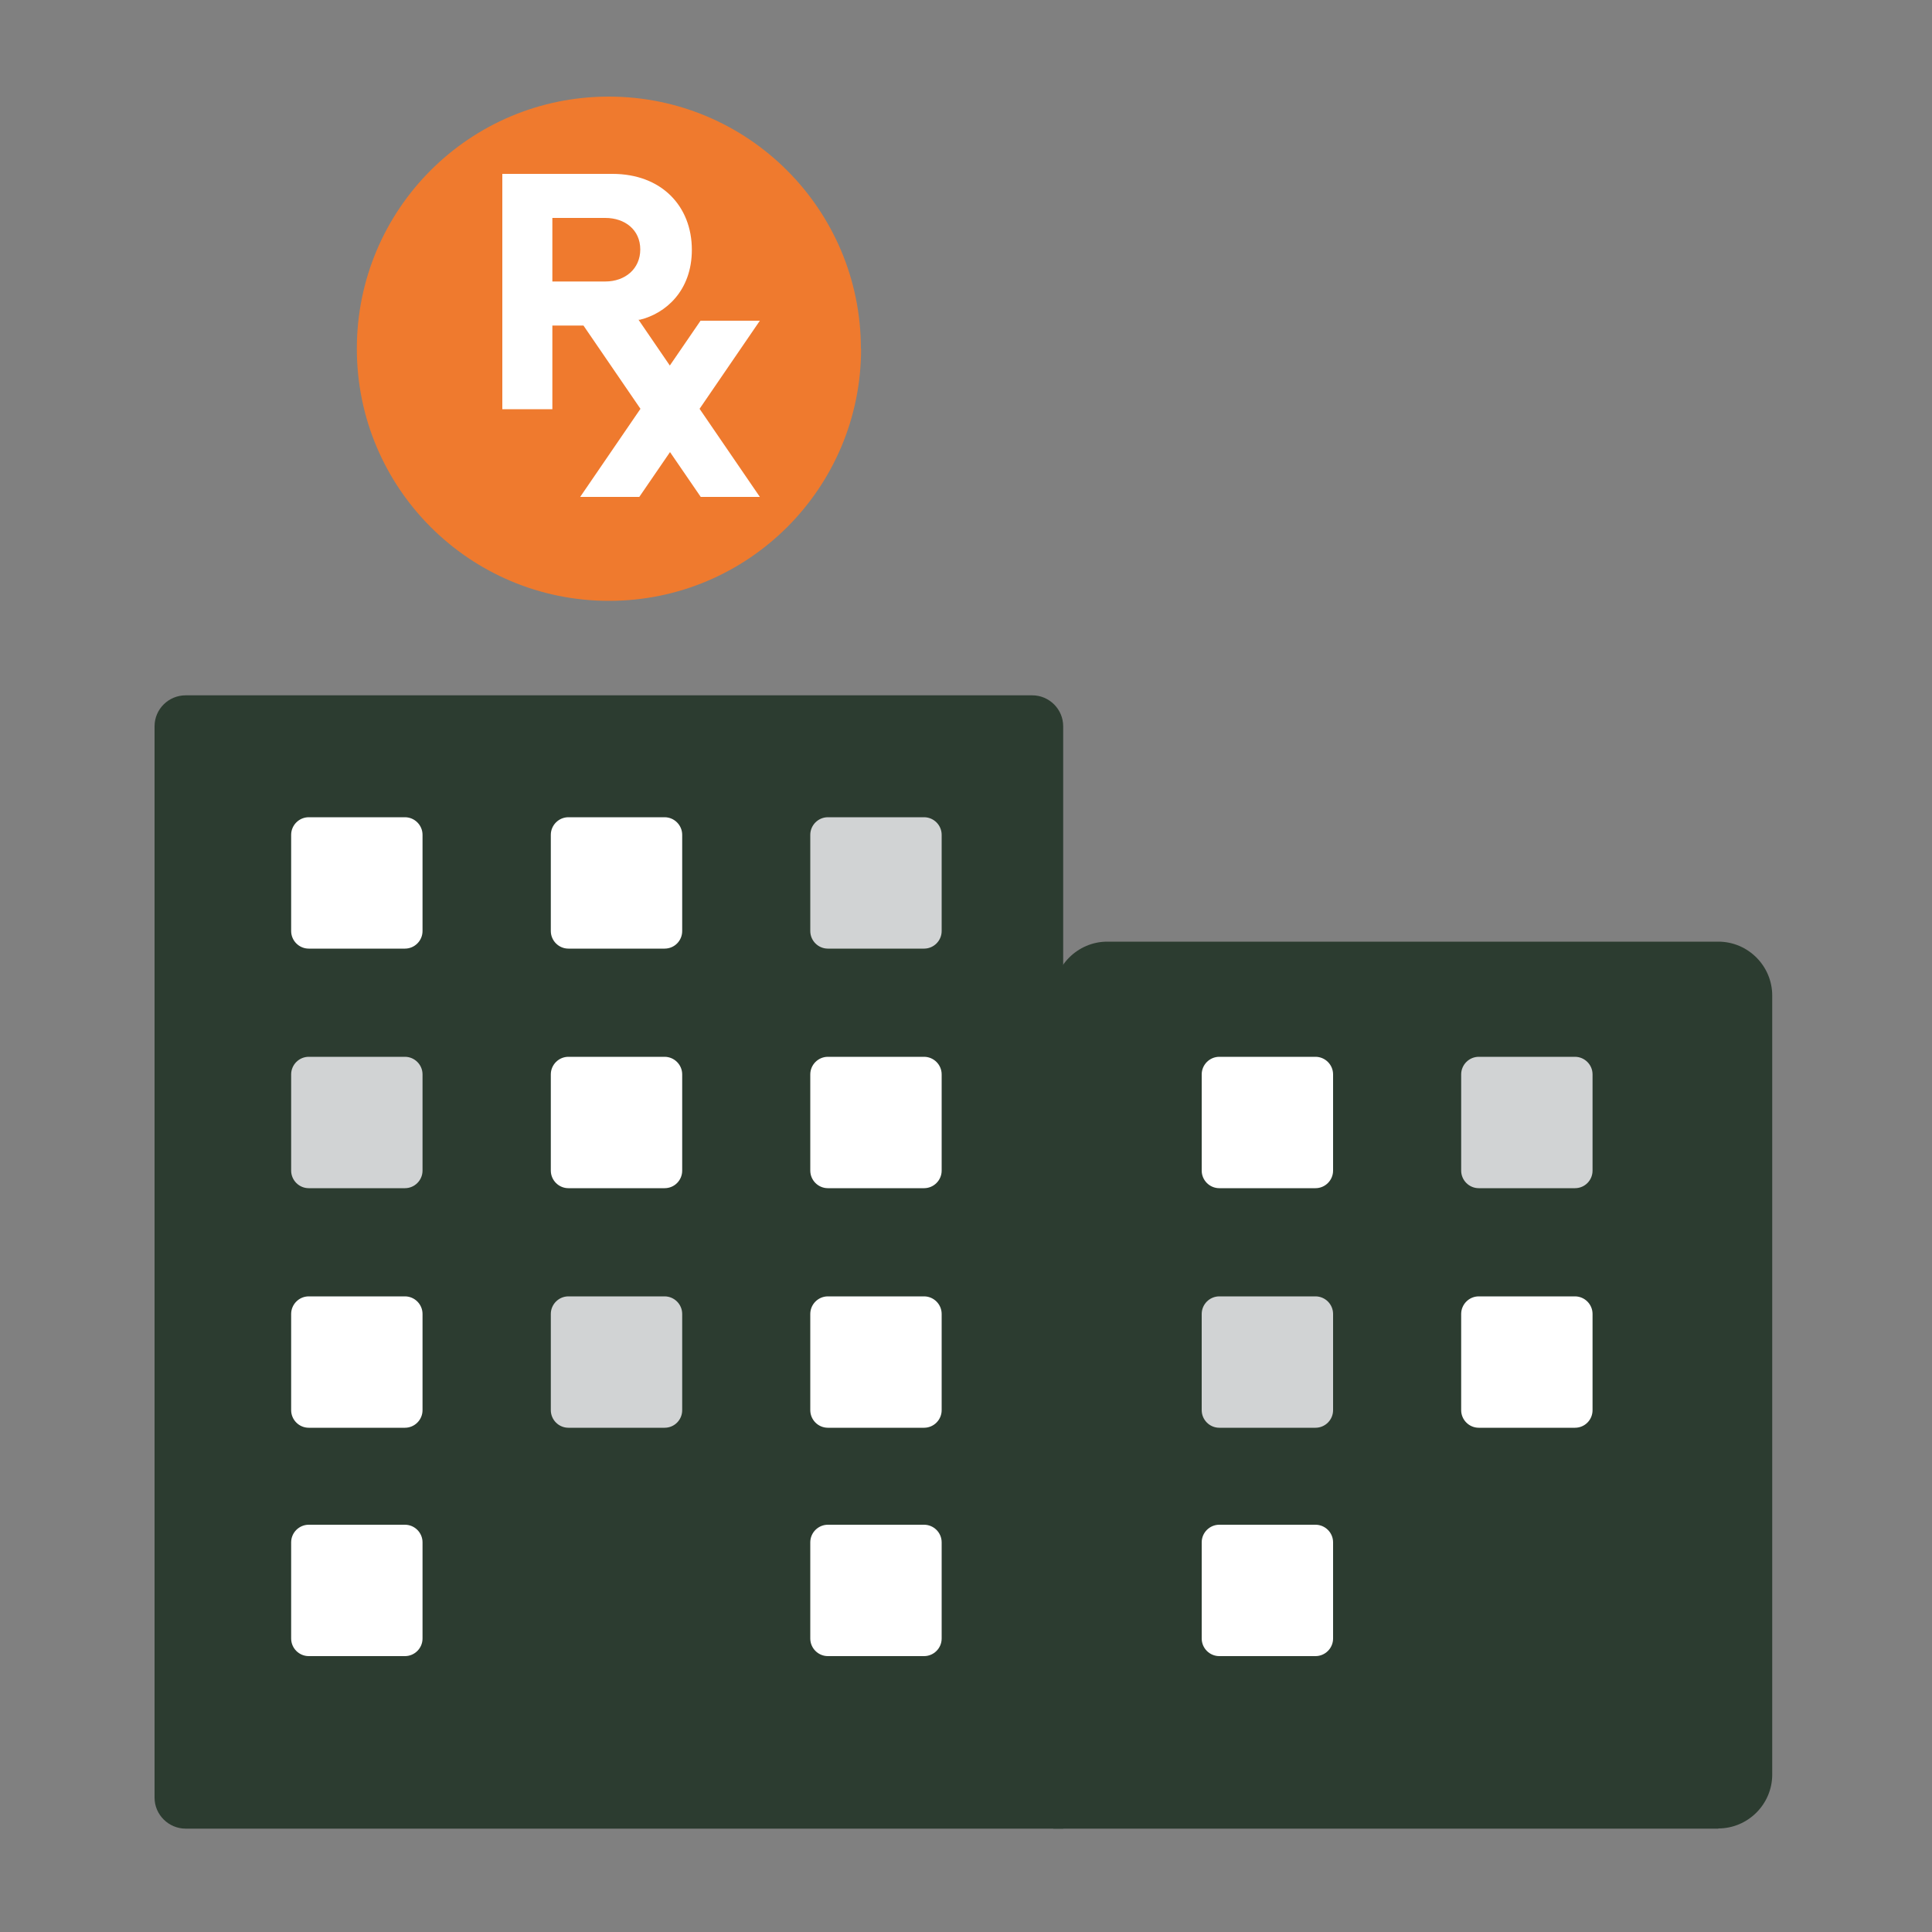
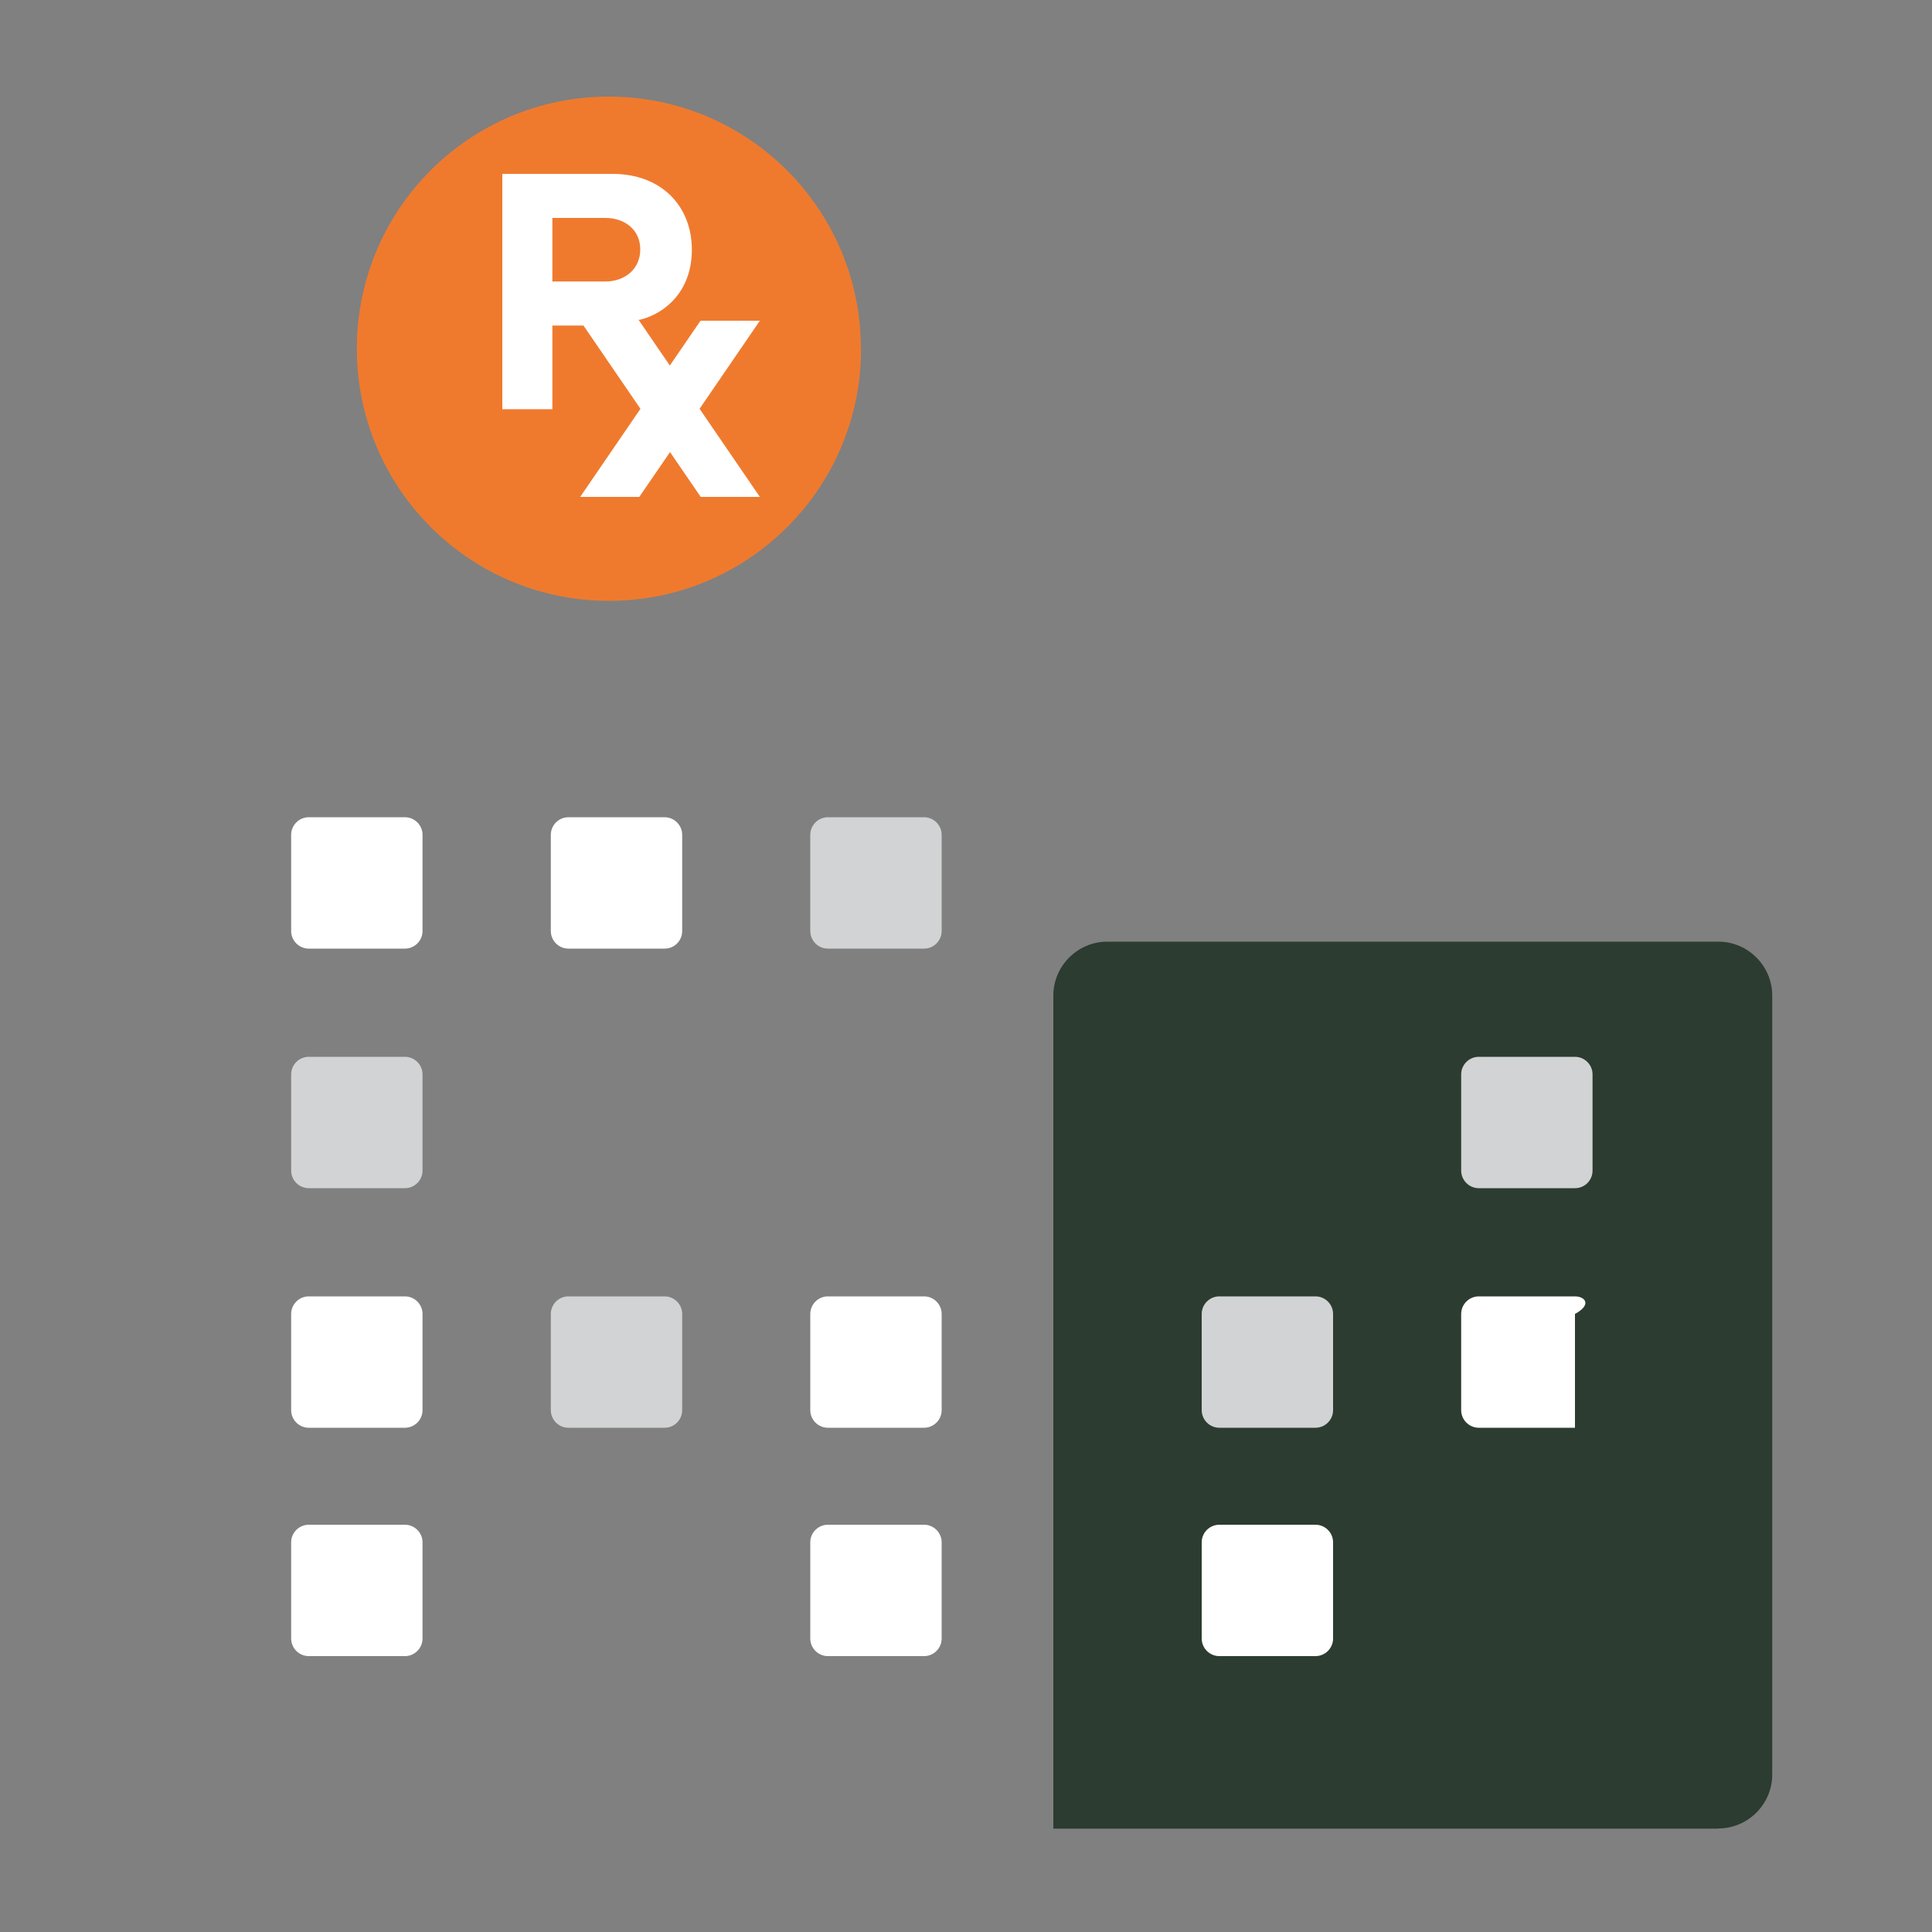
<svg xmlns="http://www.w3.org/2000/svg" width="100" height="100" viewBox="0 0 100 100" fill="none">
  <rect x="0" y="0" width="100" height="100" fill="#808080" stroke="none" />
  <g clip-path="url(#clip0_2708_167)">
-     <path d="M55.02 94.65H9.61C8.73 94.65 8 93.93 8 93.05V37.59C8 36.71 8.72 35.99 9.61 35.99H53.43C54.31 35.99 55.03 36.71 55.03 37.59V94.65H55.02Z" fill="#2C3C30" />
    <path d="M88.94 94.65H54.52V51.53C54.52 50 55.78 48.74 57.31 48.74H88.94C90.48 48.74 91.73 50 91.73 51.53V91.85C91.73 93.39 90.47 94.64 88.94 94.64" fill="#2C3C30" />
    <path d="M20.96 42.3H15.98C15.48 42.3 15.07 42.71 15.07 43.21V48.19C15.07 48.69 15.48 49.1 15.98 49.1H20.96C21.46 49.1 21.87 48.69 21.87 48.19V43.21C21.87 42.71 21.46 42.3 20.96 42.3Z" fill="white" />
    <path d="M34.4 42.3H29.42C28.92 42.3 28.51 42.71 28.51 43.21V48.19C28.51 48.69 28.92 49.1 29.42 49.1H34.4C34.91 49.1 35.31 48.69 35.31 48.19V43.21C35.31 42.71 34.9 42.3 34.4 42.3Z" fill="white" />
    <path d="M47.83 42.3H42.85C42.35 42.3 41.94 42.71 41.94 43.21V48.19C41.94 48.69 42.35 49.1 42.85 49.1H47.83C48.33 49.1 48.74 48.69 48.74 48.19V43.21C48.74 42.71 48.33 42.3 47.83 42.3Z" fill="#D1D3D4" />
    <path d="M20.96 54.7H15.98C15.48 54.7 15.07 55.11 15.07 55.61V60.59C15.07 61.09 15.48 61.5 15.98 61.5H20.96C21.46 61.5 21.87 61.09 21.87 60.59V55.61C21.87 55.11 21.46 54.7 20.96 54.7Z" fill="#D1D3D4" />
-     <path d="M34.4 54.7H29.42C28.92 54.7 28.51 55.11 28.51 55.61V60.59C28.51 61.09 28.92 61.5 29.42 61.5H34.4C34.91 61.5 35.31 61.09 35.31 60.59V55.61C35.31 55.11 34.9 54.7 34.4 54.7Z" fill="white" />
-     <path d="M47.83 54.7H42.85C42.35 54.7 41.94 55.11 41.94 55.61V60.59C41.94 61.09 42.35 61.5 42.85 61.5H47.83C48.33 61.5 48.74 61.09 48.74 60.59V55.61C48.74 55.11 48.33 54.7 47.83 54.7Z" fill="white" />
    <path d="M20.96 67.1H15.98C15.48 67.1 15.07 67.51 15.07 68.01V72.99C15.07 73.49 15.48 73.9 15.98 73.9H20.96C21.46 73.9 21.87 73.49 21.87 72.99V68.01C21.87 67.51 21.46 67.1 20.96 67.1Z" fill="white" />
    <path d="M34.4 67.1H29.42C28.92 67.1 28.51 67.51 28.51 68.01V72.99C28.51 73.49 28.92 73.9 29.42 73.9H34.4C34.91 73.9 35.31 73.49 35.31 72.99V68.01C35.31 67.51 34.9 67.1 34.4 67.1Z" fill="#D1D3D4" />
    <path d="M47.83 67.1H42.85C42.35 67.1 41.94 67.51 41.94 68.01V72.99C41.94 73.49 42.35 73.9 42.85 73.9H47.83C48.33 73.9 48.74 73.49 48.74 72.99V68.01C48.74 67.51 48.33 67.1 47.83 67.1Z" fill="white" />
    <path d="M20.96 78.92H15.98C15.48 78.92 15.07 79.33 15.07 79.83V84.81C15.07 85.31 15.48 85.72 15.98 85.72H20.96C21.46 85.72 21.87 85.31 21.87 84.81V79.83C21.87 79.33 21.46 78.92 20.96 78.92Z" fill="white" />
-     <path d="M68.09 54.7H63.11C62.61 54.7 62.2 55.11 62.2 55.61V60.59C62.2 61.09 62.61 61.5 63.11 61.5H68.09C68.59 61.5 69 61.09 69 60.59V55.61C69 55.11 68.59 54.7 68.09 54.7Z" fill="white" />
    <path d="M81.52 54.7H76.54C76.04 54.7 75.63 55.11 75.63 55.61V60.59C75.63 61.09 76.04 61.5 76.54 61.5H81.52C82.03 61.5 82.43 61.09 82.43 60.59V55.61C82.43 55.11 82.02 54.7 81.52 54.7Z" fill="#D1D3D4" />
    <path d="M68.09 67.1H63.11C62.61 67.1 62.2 67.51 62.2 68.01V72.99C62.2 73.49 62.61 73.9 63.11 73.9H68.09C68.59 73.9 69 73.49 69 72.99V68.01C69 67.51 68.59 67.1 68.09 67.1Z" fill="#D1D3D4" />
-     <path d="M81.52 67.1H76.54C76.04 67.1 75.63 67.51 75.63 68.01V72.99C75.63 73.49 76.04 73.9 76.54 73.9H81.52C82.03 73.9 82.43 73.49 82.43 72.99V68.01C82.43 67.51 82.02 67.1 81.52 67.1Z" fill="white" />
+     <path d="M81.52 67.1H76.54C76.04 67.1 75.63 67.51 75.63 68.01V72.99C75.63 73.49 76.04 73.9 76.54 73.9H81.52V68.01C82.43 67.51 82.02 67.1 81.52 67.1Z" fill="white" />
    <path d="M68.09 78.92H63.11C62.61 78.92 62.2 79.33 62.2 79.83V84.81C62.2 85.31 62.61 85.72 63.11 85.72H68.09C68.59 85.72 69 85.31 69 84.81V79.83C69 79.33 68.59 78.92 68.09 78.92Z" fill="white" />
    <path d="M47.83 78.92H42.85C42.35 78.92 41.94 79.33 41.94 79.83V84.81C41.94 85.31 42.35 85.72 42.85 85.72H47.83C48.33 85.72 48.74 85.31 48.74 84.81V79.83C48.74 79.33 48.33 78.92 47.83 78.92Z" fill="white" />
    <path d="M44.57 18.05C44.57 25.26 38.73 31.1 31.52 31.1C24.31 31.1 18.47 25.26 18.47 18.05C18.47 10.84 24.3 5 31.51 5C38.72 5 44.56 10.84 44.56 18.05" fill="#EF7A2E" />
  </g>
  <path d="M28.59 11.28H31.33C32.35 11.28 33.14 11.9 33.14 12.91C33.14 13.92 32.35 14.57 31.33 14.57H28.59V11.28ZM39.32 16.6H36.26L34.67 18.92L33.05 16.55H33.12C34.44 16.23 35.81 15.06 35.81 12.93C35.81 10.67 34.24 9 31.7 9H26V21.18H28.59V16.85H30.2L33.15 21.16L30.03 25.72H33.09L34.68 23.4L36.27 25.72H39.33L36.21 21.16L39.33 16.6H39.32Z" fill="white" />
  <defs>
    <clipPath id="clip0_2708_167">
      <rect width="83.74" height="89.65" fill="white" transform="translate(8 5)" />
    </clipPath>
  </defs>
</svg>